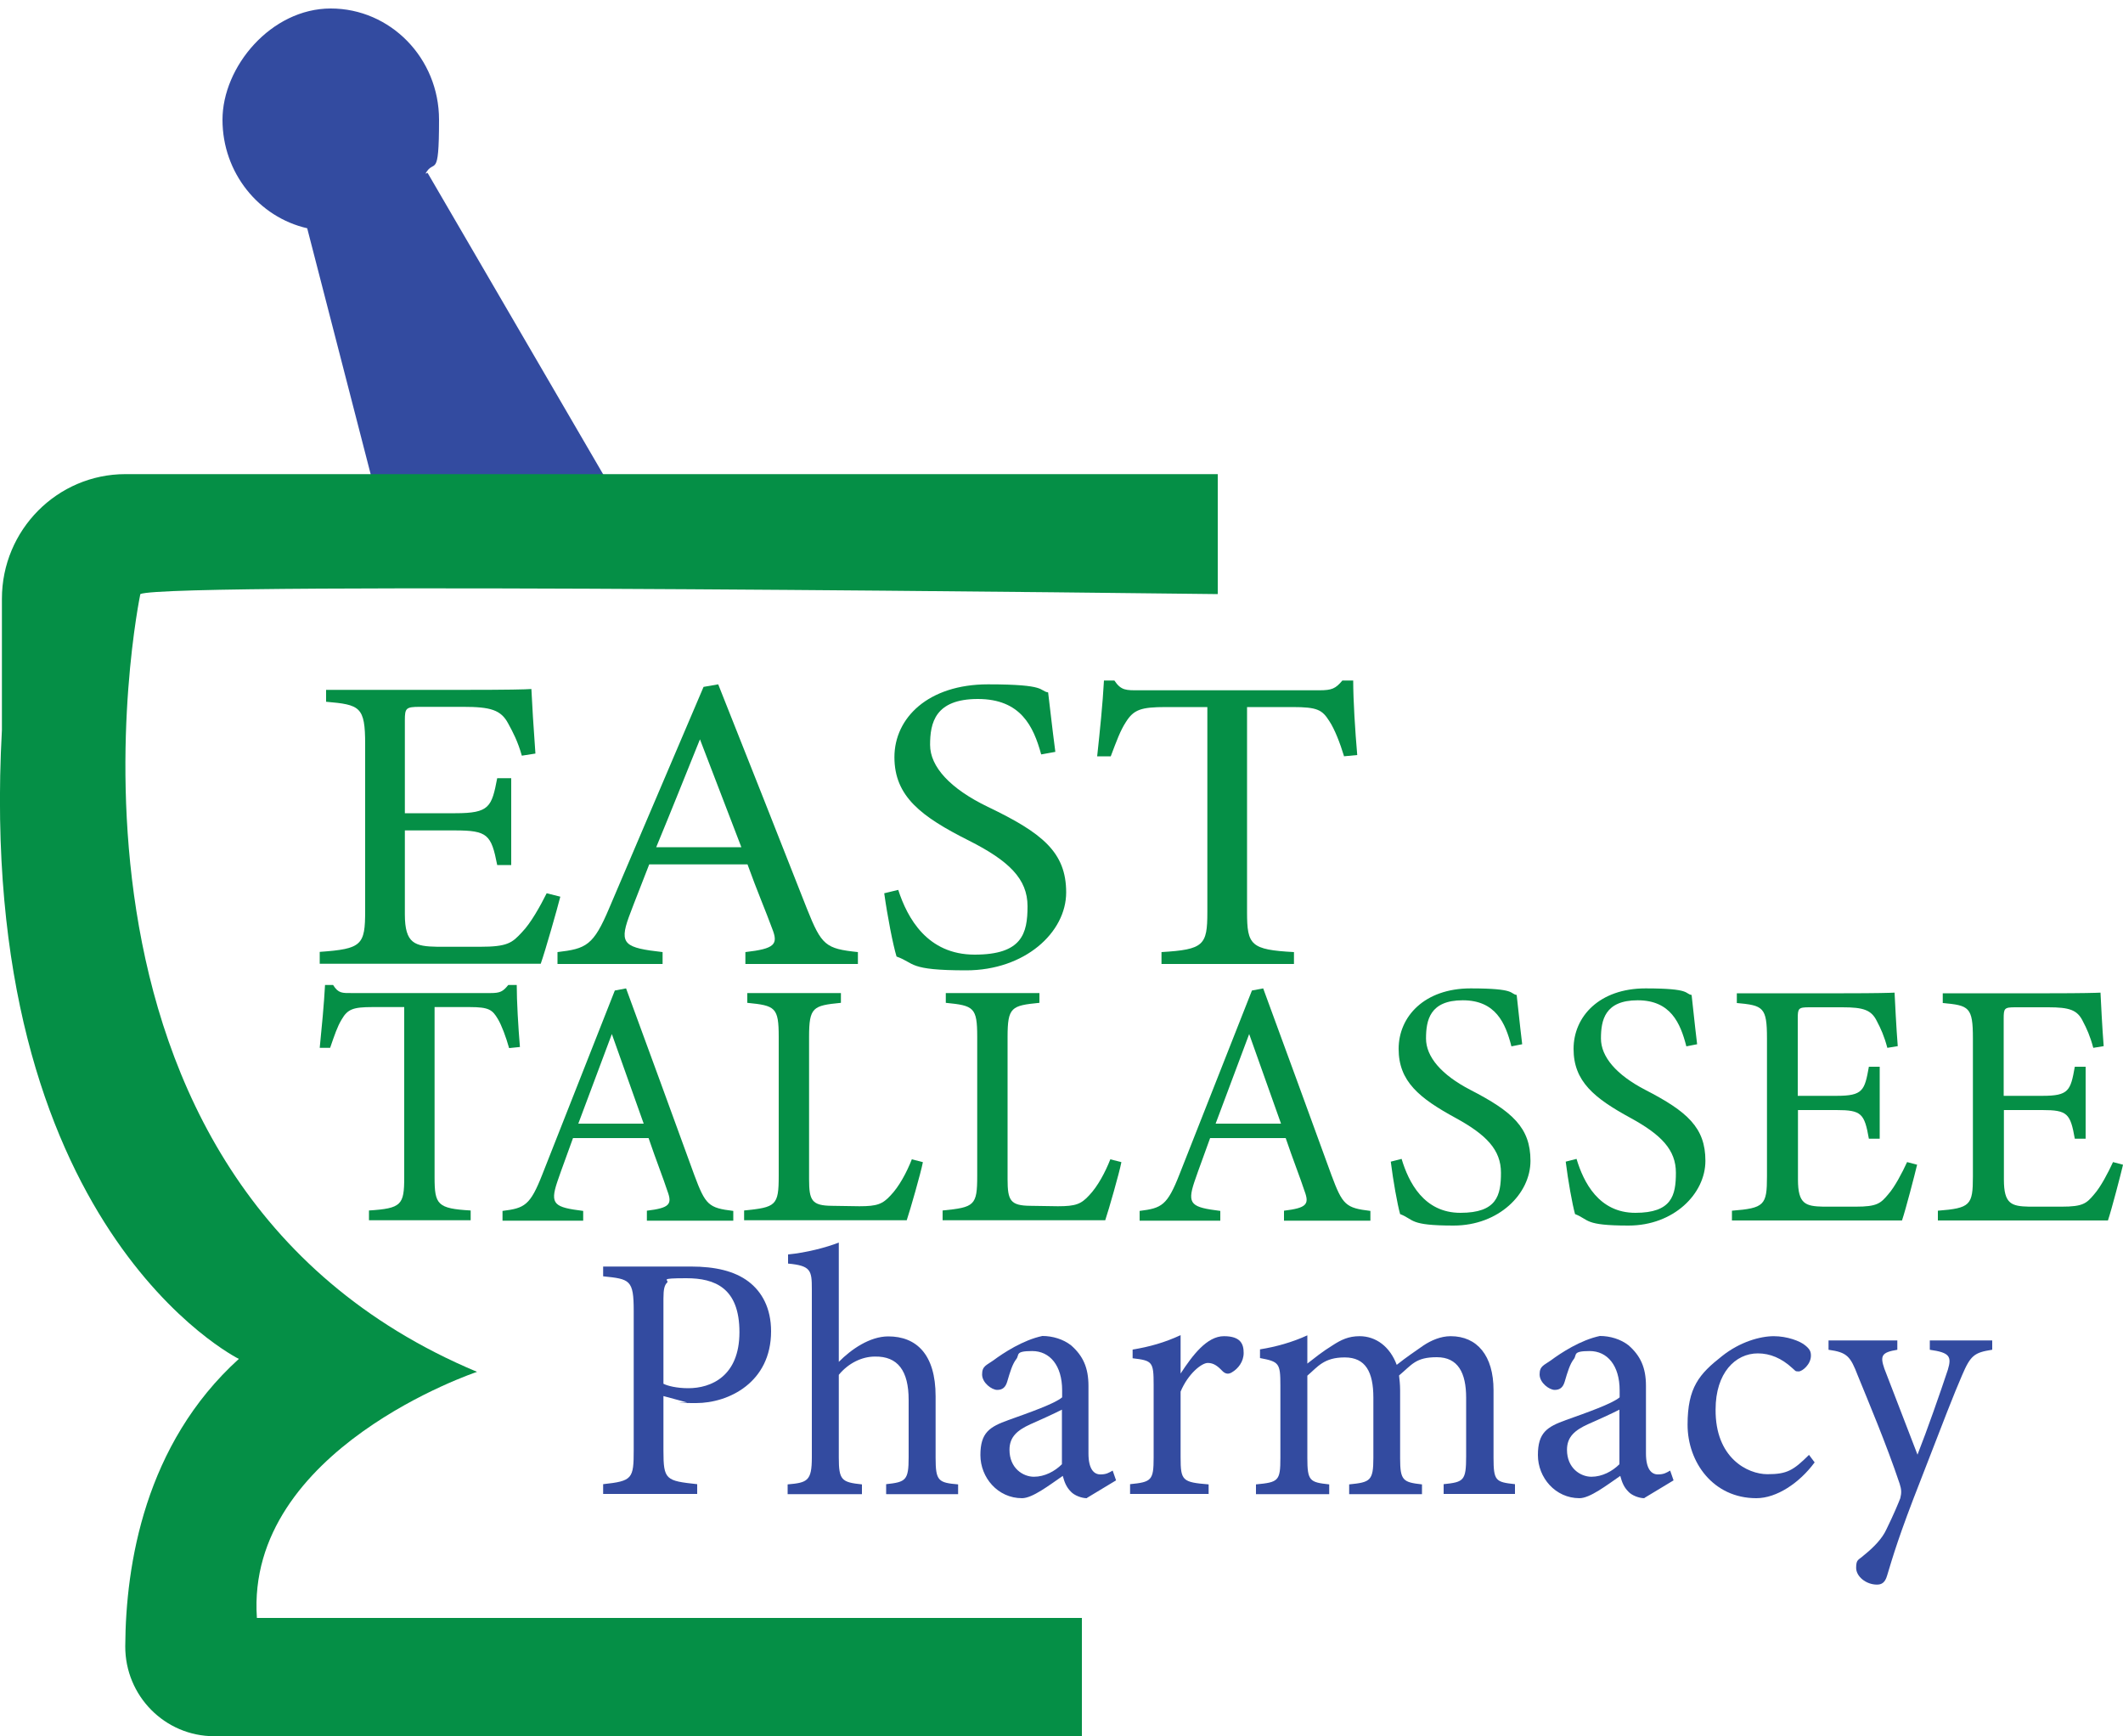
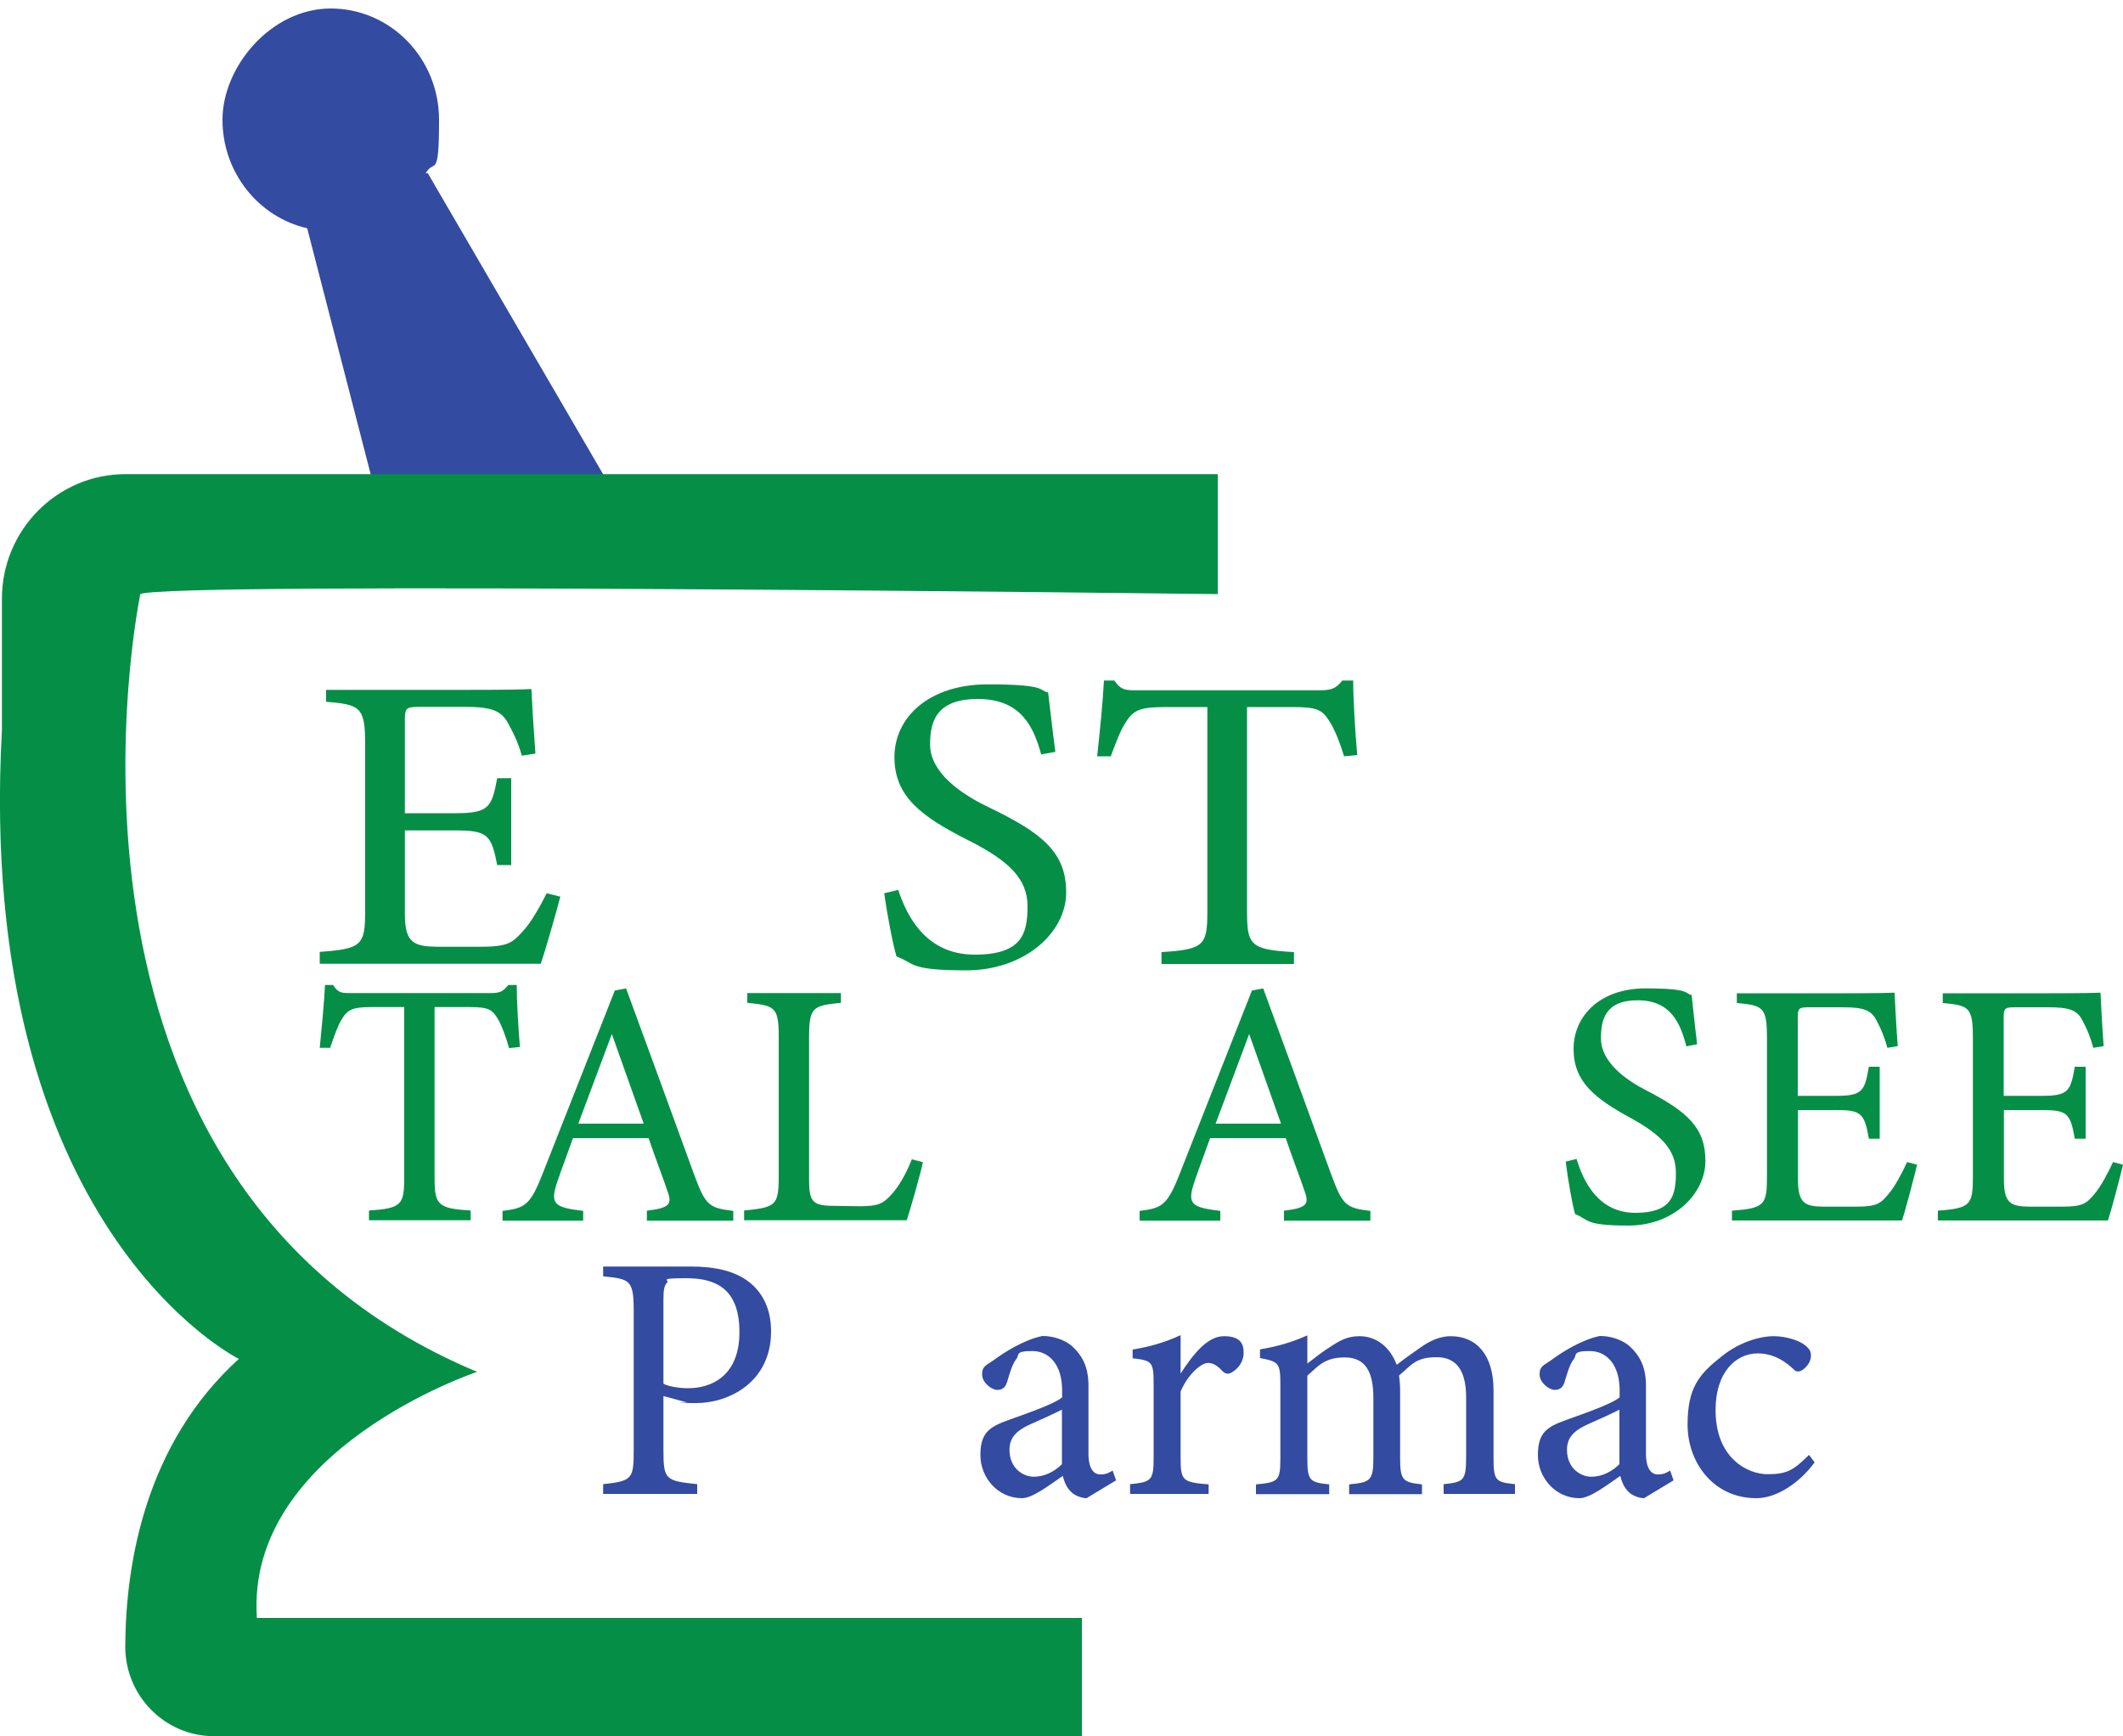
<svg xmlns="http://www.w3.org/2000/svg" id="Layer_1" data-name="Layer 1" version="1.1" viewBox="0 0 1000 817.8">
  <defs>
    <style>
      .cls-1 {
        fill: #058f46;
      }

      .cls-1, .cls-2 {
        stroke-width: 0px;
      }

      .cls-2 {
        fill: #334ba0;
      }
    </style>
  </defs>
  <g>
    <path class="cls-2" d="M286.8,228h-111l-31.1-120.5c-22.8-5.2-39.9-26.1-39.9-51.1S127.7,4,155.8,4s51,23.4,51,52.4-2.3,17.9-6.4,25.4l1-.4,85.4,146.6Z" />
    <path class="cls-1" d="M121,762h388.6v55.7H100.9c-23.2,0-42-19-41.9-42.4.2-38.5,9.2-95.1,53.5-135.3,0,0-124.4-61.5-111.6-296.2v-61.8c0-32.4,26.1-58.7,58.2-58.7h514.5v56.5s-495.3-6.1-507.5,0c0,0-57.9,275.5,158.6,366.3,0,0-109.1,36.4-103.7,115.8Z" />
  </g>
  <g>
    <path class="cls-1" d="M263.9,422.4c-1.3,5.2-7.1,25.6-9.2,31.5h-104.1v-5.6c19.9-1.4,21.4-3.2,21.4-19.4v-78.4c0-17.7-2.4-18.6-18.4-20v-5.6h65.6c20.1,0,28.5-.2,31.1-.4.2,5,1.1,19.8,1.9,30.4l-6.4,1c-1.9-6.7-4.1-10.9-6.4-15.1-3.4-6.5-8.4-7.9-21.2-7.9h-20.4c-6.6,0-7.1.6-7.1,6.3v43.8h23.8c16.1,0,17.1-3,19.7-16.5h6.6v40.9h-6.6c-2.8-14.3-4.5-16.3-19.9-16.3h-23.6v39.5c0,13.9,4.7,15.1,15.4,15.3h19.9c13.1,0,15.2-1.8,19.9-6.9,4.1-4.2,8.6-12.3,11.6-18.3l6.4,1.6Z" />
-     <path class="cls-1" d="M351.1,454v-5.6c13.9-1.6,15.6-3.6,12.6-11.1-2.8-7.7-7.1-17.7-11.6-30.2h-46.3c-3.4,8.9-6.6,16.7-9.6,24.8-4.7,12.9-1.7,14.5,15.9,16.5v5.6h-49.5v-5.6c13.5-1.6,16.9-3,24.4-20.8l44.4-104.1,6.9-1.2c13.5,33.9,28.3,71.4,41.8,105.7,6.9,17.3,8.8,18.8,24,20.4v5.6h-52.9ZM329.7,348.2c-6.9,17.1-14.1,35.1-20.6,50.8h40.1l-19.5-50.8Z" />
    <path class="cls-1" d="M490.4,355.2c-3.6-13.1-9.6-26-29.8-26s-22.5,11.3-22.5,21.6,9.4,20.6,27.2,29.2c25.7,12.3,36.9,21.4,36.9,40.3s-19.5,36.7-47.1,36.7-24-3.4-32.8-6.5c-1.7-5.6-4.3-19-5.8-29.8l6.6-1.6c4.3,13.3,13.7,30.5,36,30.5s24.9-9.9,24.9-22.8-8.8-21.4-27.6-30.9c-22.5-11.3-35.1-20.8-35.1-39.3s15.9-34.3,44.1-34.3,23.8,3,28.3,3.8c.9,7.1,1.7,15.1,3.4,28l-6.6,1.2Z" />
    <path class="cls-1" d="M633.1,356.2c-1.9-6.3-4.5-12.9-6.9-16.5-3.4-5.4-5.6-6.7-17.4-6.7h-21.4v96.6c0,15.5,1.7,17.7,22.1,18.8v5.6h-62.4v-5.6c19.9-1.2,21.6-3.2,21.6-18.8v-96.6h-19.5c-11.8,0-15.2,1.2-18.9,7.1-2.6,4-4.3,8.7-7.1,16.1h-6.4c1.3-12.1,2.6-24.6,3.2-35.7h4.9c3.2,4.8,5.6,4.6,11.6,4.6h84.9c6,0,7.7-.8,10.9-4.6h5.1c0,9.3.9,23.6,1.9,35.1l-6.4.6Z" />
  </g>
  <g>
    <path class="cls-1" d="M239.8,493.6c-1.5-5.3-3.5-10.7-5.3-13.7-2.6-4.4-4.3-5.6-13.3-5.6h-16.5v80.2c0,12.8,1.3,14.7,17,15.6v4.6h-47.9v-4.6c15.3-1,16.6-2.6,16.6-15.6v-80.2h-15c-9.1,0-11.7,1-14.5,5.9-2,3.3-3.3,7.2-5.4,13.3h-4.9c1-10,2-20.4,2.5-29.6h3.8c2.5,4,4.3,3.8,8.9,3.8h65.2c4.6,0,5.9-.7,8.4-3.8h4c0,7.7.7,19.6,1.5,29.2l-4.9.5Z" />
    <path class="cls-1" d="M304.7,574.8v-4.6c10.7-1.3,12-3,9.7-9.2-2.1-6.4-5.4-14.7-8.9-25h-35.6c-2.6,7.4-5.1,13.8-7.4,20.6-3.6,10.7-1.3,12,12.2,13.7v4.6h-38v-4.6c10.4-1.3,13-2.5,18.8-17.3l34.1-86.5,5.3-1c10.4,28.2,21.7,59.3,32.1,87.8,5.3,14.3,6.8,15.6,18.4,17v4.6h-40.7ZM288.2,487c-5.3,14.2-10.9,29.2-15.8,42.2h30.8l-15-42.2Z" />
    <path class="cls-1" d="M434.7,547.4c-1,5.1-5.9,22.2-7.6,27.3h-76.6v-4.6c15-1.5,16.3-2.3,16.3-16.3v-65.4c0-14-1.6-14.8-14.8-16.1v-4.6h44.1v4.6c-13.2,1.3-15,2-15,16.1v67c0,10,1.3,12.4,10.7,12.5.2,0,12,.2,13,.2,8.4,0,10.9-1,14.7-5.1,4.1-4.3,7.6-10.9,10-17l5.1,1.3Z" />
-     <path class="cls-1" d="M528.2,547.4c-1,5.1-5.9,22.2-7.6,27.3h-76.6v-4.6c15-1.5,16.3-2.3,16.3-16.3v-65.4c0-14-1.6-14.8-14.8-16.1v-4.6h44.1v4.6c-13.2,1.3-15,2-15,16.1v67c0,10,1.3,12.4,10.7,12.5.2,0,12,.2,13,.2,8.4,0,10.9-1,14.7-5.1,4.1-4.3,7.6-10.9,10-17l5.1,1.3Z" />
    <path class="cls-1" d="M604.8,574.8v-4.6c10.7-1.3,12-3,9.7-9.2-2.1-6.4-5.4-14.7-8.9-25h-35.6c-2.6,7.4-5.1,13.8-7.4,20.6-3.6,10.7-1.3,12,12.2,13.7v4.6h-38v-4.6c10.4-1.3,13-2.5,18.8-17.3l34.1-86.5,5.3-1c10.4,28.2,21.7,59.3,32.1,87.8,5.3,14.3,6.8,15.6,18.4,17v4.6h-40.7ZM588.4,487c-5.3,14.2-10.9,29.2-15.8,42.2h30.8l-15-42.2Z" />
-     <path class="cls-1" d="M711.9,492.7c-2.8-10.9-7.4-21.6-22.9-21.6s-17.3,9.4-17.3,18,7.2,17.1,20.9,24.2c19.8,10.2,28.3,17.8,28.3,33.4s-15,30.5-36.2,30.5-18.4-2.8-25.2-5.4c-1.3-4.6-3.3-15.8-4.4-24.7l5.1-1.3c3.3,11,10.5,25.4,27.7,25.4s19.1-8.2,19.1-18.9-6.8-17.8-21.2-25.7c-17.3-9.4-27-17.3-27-32.6s12.2-28.5,33.9-28.5,18.3,2.5,21.7,3.1c.7,5.9,1.3,12.5,2.6,23.2l-5.1,1Z" />
    <path class="cls-1" d="M794.3,492.7c-2.8-10.9-7.4-21.6-22.9-21.6s-17.3,9.4-17.3,18,7.2,17.1,20.9,24.2c19.8,10.2,28.3,17.8,28.3,33.4s-15,30.5-36.2,30.5-18.4-2.8-25.2-5.4c-1.3-4.6-3.3-15.8-4.4-24.7l5.1-1.3c3.3,11,10.5,25.4,27.7,25.4s19.1-8.2,19.1-18.9-6.8-17.8-21.2-25.7c-17.3-9.4-27-17.3-27-32.6s12.2-28.5,33.9-28.5,18.3,2.5,21.7,3.1c.7,5.9,1.3,12.5,2.6,23.2l-5.1,1Z" />
    <path class="cls-1" d="M903,548.6c-1,4.3-5.4,21.2-7.1,26.2h-80.1v-4.6c15.3-1.2,16.5-2.6,16.5-16.1v-65.1c0-14.7-1.8-15.5-14.2-16.6v-4.6h50.4c15.5,0,21.9-.2,23.9-.3.2,4.1.8,16.5,1.5,25.2l-4.9.8c-1.5-5.6-3.1-9.1-4.9-12.5-2.6-5.4-6.4-6.6-16.3-6.6h-15.6c-5.1,0-5.4.5-5.4,5.3v36.4h18.3c12.4,0,13.2-2.5,15.2-13.7h5.1v33.9h-5.1c-2.1-11.9-3.5-13.5-15.3-13.5h-18.1v32.8c0,11.5,3.6,12.5,11.9,12.7h15.3c10,0,11.7-1.5,15.3-5.8,3.1-3.5,6.6-10.2,8.9-15.2l4.9,1.3Z" />
    <path class="cls-1" d="M1000,548.6c-1,4.3-5.4,21.2-7.1,26.2h-80.1v-4.6c15.3-1.2,16.5-2.6,16.5-16.1v-65.1c0-14.7-1.8-15.5-14.2-16.6v-4.6h50.4c15.5,0,21.9-.2,23.9-.3.2,4.1.8,16.5,1.5,25.2l-4.9.8c-1.5-5.6-3.1-9.1-4.9-12.5-2.6-5.4-6.4-6.6-16.3-6.6h-15.6c-5.1,0-5.4.5-5.4,5.3v36.4h18.3c12.4,0,13.2-2.5,15.2-13.7h5.1v33.9h-5.1c-2.1-11.9-3.5-13.5-15.3-13.5h-18.1v32.8c0,11.5,3.6,12.5,11.9,12.7h15.3c10,0,11.7-1.5,15.3-5.8,3.1-3.5,6.6-10.2,8.9-15.2l4.9,1.3Z" />
  </g>
  <g>
    <path class="cls-2" d="M325.5,596.5c11.4,0,20.5,2.1,27.1,7.1,6.3,4.8,10.6,12.5,10.6,23.4,0,24.1-20,33.8-35.3,33.8s-3.4-.2-4.3-.3l-11.1-3v25.7c0,13.8,1.1,14.2,15.9,15.8v4.6h-44.3v-4.6c13.8-1.5,14.4-2.5,14.4-16.2v-65.4c0-14.7-1.8-15-14.4-16.3v-4.6h41.4ZM312.5,651.7c1.9,1,6.3,2.1,11.7,2.1,10.7,0,24.1-5.6,24.1-26.4s-11.5-25.4-25-25.4-8,.8-9,2c-1.3,1.2-1.8,3.1-1.8,7.6v40Z" />
-     <path class="cls-2" d="M417.4,703.6v-4.6c9.3-1,10.6-1.8,10.6-12.7v-27c0-13.7-5.1-20.6-15.9-20.4-6.1,0-12.5,3.1-17,8.6v38.9c0,10.7,1.3,11.7,10.9,12.7v4.6h-35v-4.6c9.3-.8,11.4-1.6,11.4-12.7v-79.4c0-8.7-.5-10.9-11.2-11.9v-4.3c8.5-.8,18.1-3.3,23.9-5.6v56.2c5.8-5.9,14.6-12,23.3-12,13.2,0,22.3,8.4,22.3,28.2v29c0,10.9,1.3,11.7,10.6,12.5v4.6h-33.8Z" />
    <path class="cls-2" d="M511.9,705.6c-2.4,0-5.9-1.3-7.5-3.1-2.1-2.1-3-4.4-3.8-7.4-6.4,4.4-14.3,10.5-19.2,10.5-11.4,0-19.6-9.7-19.6-20.3s4.3-13.3,13.2-16.5c9.8-3.5,21.8-7.7,25.3-10.7v-3.3c0-11.7-5.8-18.5-14.1-18.5s-5.9,1.8-7.5,3.8c-1.8,2.3-2.9,5.9-4.3,10.7-.8,2.6-2.2,3.8-4.7,3.8s-7.1-3.3-7.1-7.3,2.1-4.3,5.3-6.6c4.7-3.5,14-9.6,23.1-11.5,4.8,0,9.8,1.5,13.5,4.4,5.6,4.9,8.2,10.5,8.2,19.1v31.8c0,7.6,2.7,9.9,5.6,9.9s4-.8,5.8-1.8l1.6,4.6-13.6,8.2ZM500.2,663.9c-3.5,1.8-11.2,5.3-14.9,6.9-6.1,2.8-9.8,5.9-9.8,12,0,8.7,6.4,12.7,11.5,12.7s9.9-2.6,13.2-5.9v-25.7Z" />
    <path class="cls-2" d="M569.2,703.6h-36.9v-4.6c10.1-1,11.1-1.8,11.1-12.5v-34.3c0-10.9-.6-11.4-9.9-12.5v-4.1c7.9-1.3,15.1-3.3,22.6-6.8v18.1c5.6-8.6,12.4-17.6,20.4-17.6s9.3,3.8,9.3,7.9-2.6,7.4-5.5,9.1c-1.6,1-2.9.8-4.2-.3-2.4-2.5-4.3-4.1-7.2-4.1s-9.3,5.1-12.8,13.5v31c0,10.9.8,11.7,13.2,12.7v4.6Z" />
    <path class="cls-2" d="M680,703.6v-4.6c9.5-1,10.6-1.6,10.6-13.2v-27.5c0-11.7-3.8-19.1-13.8-19.1s-11.7,3.5-17.8,8.6c.2,2,.5,4,.5,7.1v32c0,10.4,1.4,11.2,10.3,12.2v4.6h-34.3v-4.6c9.9-1,11.4-1.6,11.4-12.5v-28.3c0-12.2-3.7-19-13.5-19s-12.7,4.4-17.6,8.6v38.7c0,10.9,1.1,11.5,10.3,12.5v4.6h-34.5v-4.6c10.6-1,11.5-1.6,11.5-12.5v-34.1c0-10.5-.6-11.2-9.6-12.9v-4.1c7.5-1.2,15.1-3.3,22.3-6.6v13.3c3.4-2.6,6.7-5.4,11.9-8.6,4-2.6,7.5-4.3,12.7-4.3,7.7,0,14.3,4.9,17.5,13.5,4.5-3.6,8.7-6.4,12.7-9.2,3.5-2.3,8-4.3,12.7-4.3,12.5,0,20.2,9.2,20.2,25.4v31.8c0,11,1,11.5,10.1,12.5v4.6h-33.4Z" />
    <path class="cls-2" d="M774.5,705.6c-2.4,0-5.9-1.3-7.5-3.1-2.1-2.1-3-4.4-3.8-7.4-6.4,4.4-14.3,10.5-19.2,10.5-11.4,0-19.6-9.7-19.6-20.3s4.3-13.3,13.2-16.5c9.8-3.5,21.8-7.7,25.3-10.7v-3.3c0-11.7-5.8-18.5-14.1-18.5s-5.9,1.8-7.5,3.8c-1.8,2.3-2.9,5.9-4.3,10.7-.8,2.6-2.2,3.8-4.7,3.8s-7.1-3.3-7.1-7.3,2.1-4.3,5.3-6.6c4.7-3.5,14-9.6,23.1-11.5,4.8,0,9.8,1.5,13.5,4.4,5.6,4.9,8.2,10.5,8.2,19.1v31.8c0,7.6,2.7,9.9,5.6,9.9s4-.8,5.8-1.8l1.6,4.6-13.6,8.2ZM762.8,663.9c-3.5,1.8-11.2,5.3-14.9,6.9-6.1,2.8-9.8,5.9-9.8,12,0,8.7,6.4,12.7,11.5,12.7s9.9-2.6,13.2-5.9v-25.7Z" />
    <path class="cls-2" d="M854.7,688.8c-7.1,9.6-17.8,16.8-27.4,16.8-20.4,0-32.4-17-32.4-34.6s5.5-23.9,16.2-32.3c8.5-6.8,18.1-9.4,24.4-9.4s12.5,2.3,14.9,4.4c2.2,1.8,2.6,3,2.6,4.8,0,4-4,7.4-5.8,7.4s-1.4-.3-3-1.6c-5-4.6-10.4-6.9-16.2-6.9-10.6,0-19.9,9.2-19.9,26.4-.2,22.9,15.1,30.5,24.4,30.5s12.2-1.8,19.6-9.1l2.7,3.6Z" />
-     <path class="cls-2" d="M938.3,635.7c-8.3,1.3-10.1,2.6-14.1,12-4,9.2-8.3,20.4-19.4,49.1-10.4,26.4-13.3,36.6-15.9,45.2-1,3.5-2.7,4.3-4.8,4.3-5.1,0-9.8-3.8-9.8-7.9s1.1-3.6,3.5-5.8c5.1-4.1,8.8-8.1,10.7-12.2,3.4-6.9,5.8-12.7,6.6-14.8.6-2.5.6-4-.3-6.8-6.3-18.8-14.9-39.1-19.7-50.9-3.5-9.1-5-11-13.8-12.2v-4.4h32.4v4.4c-7.4,1.2-8.2,2.8-6.1,8.9l15.6,40.5c4.5-11.4,10.9-29.7,14.3-40,1.9-6.3.8-8.1-8.5-9.4v-4.4h29.4v4.4Z" />
  </g>
</svg>